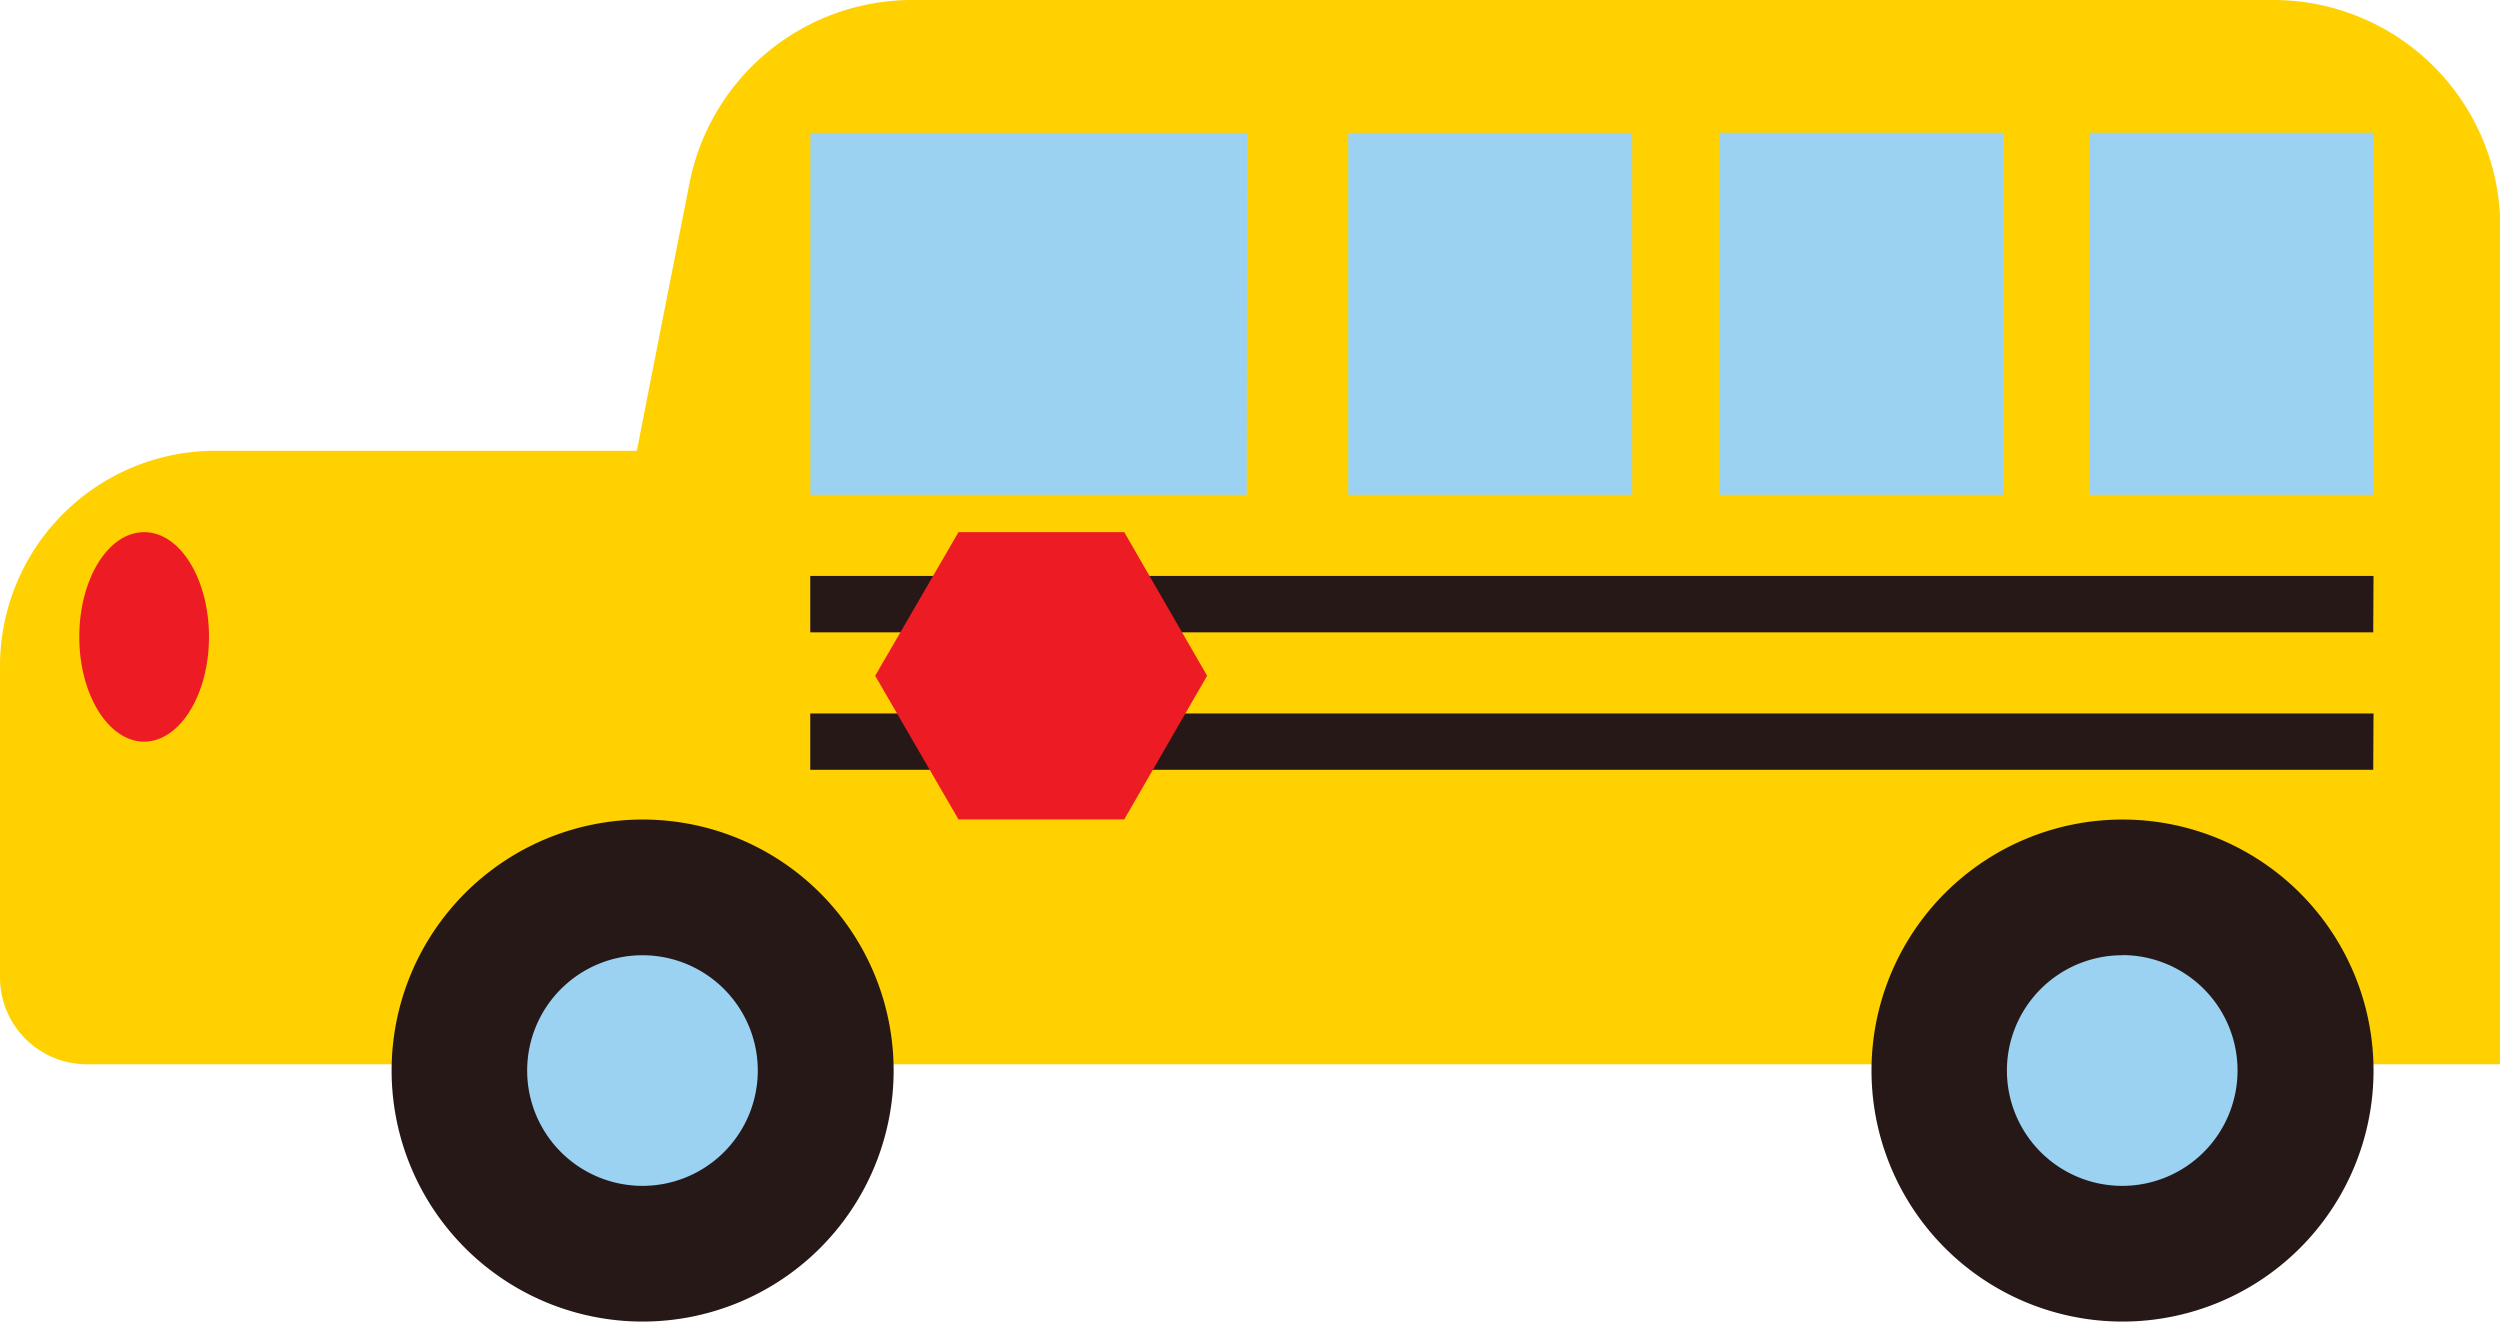
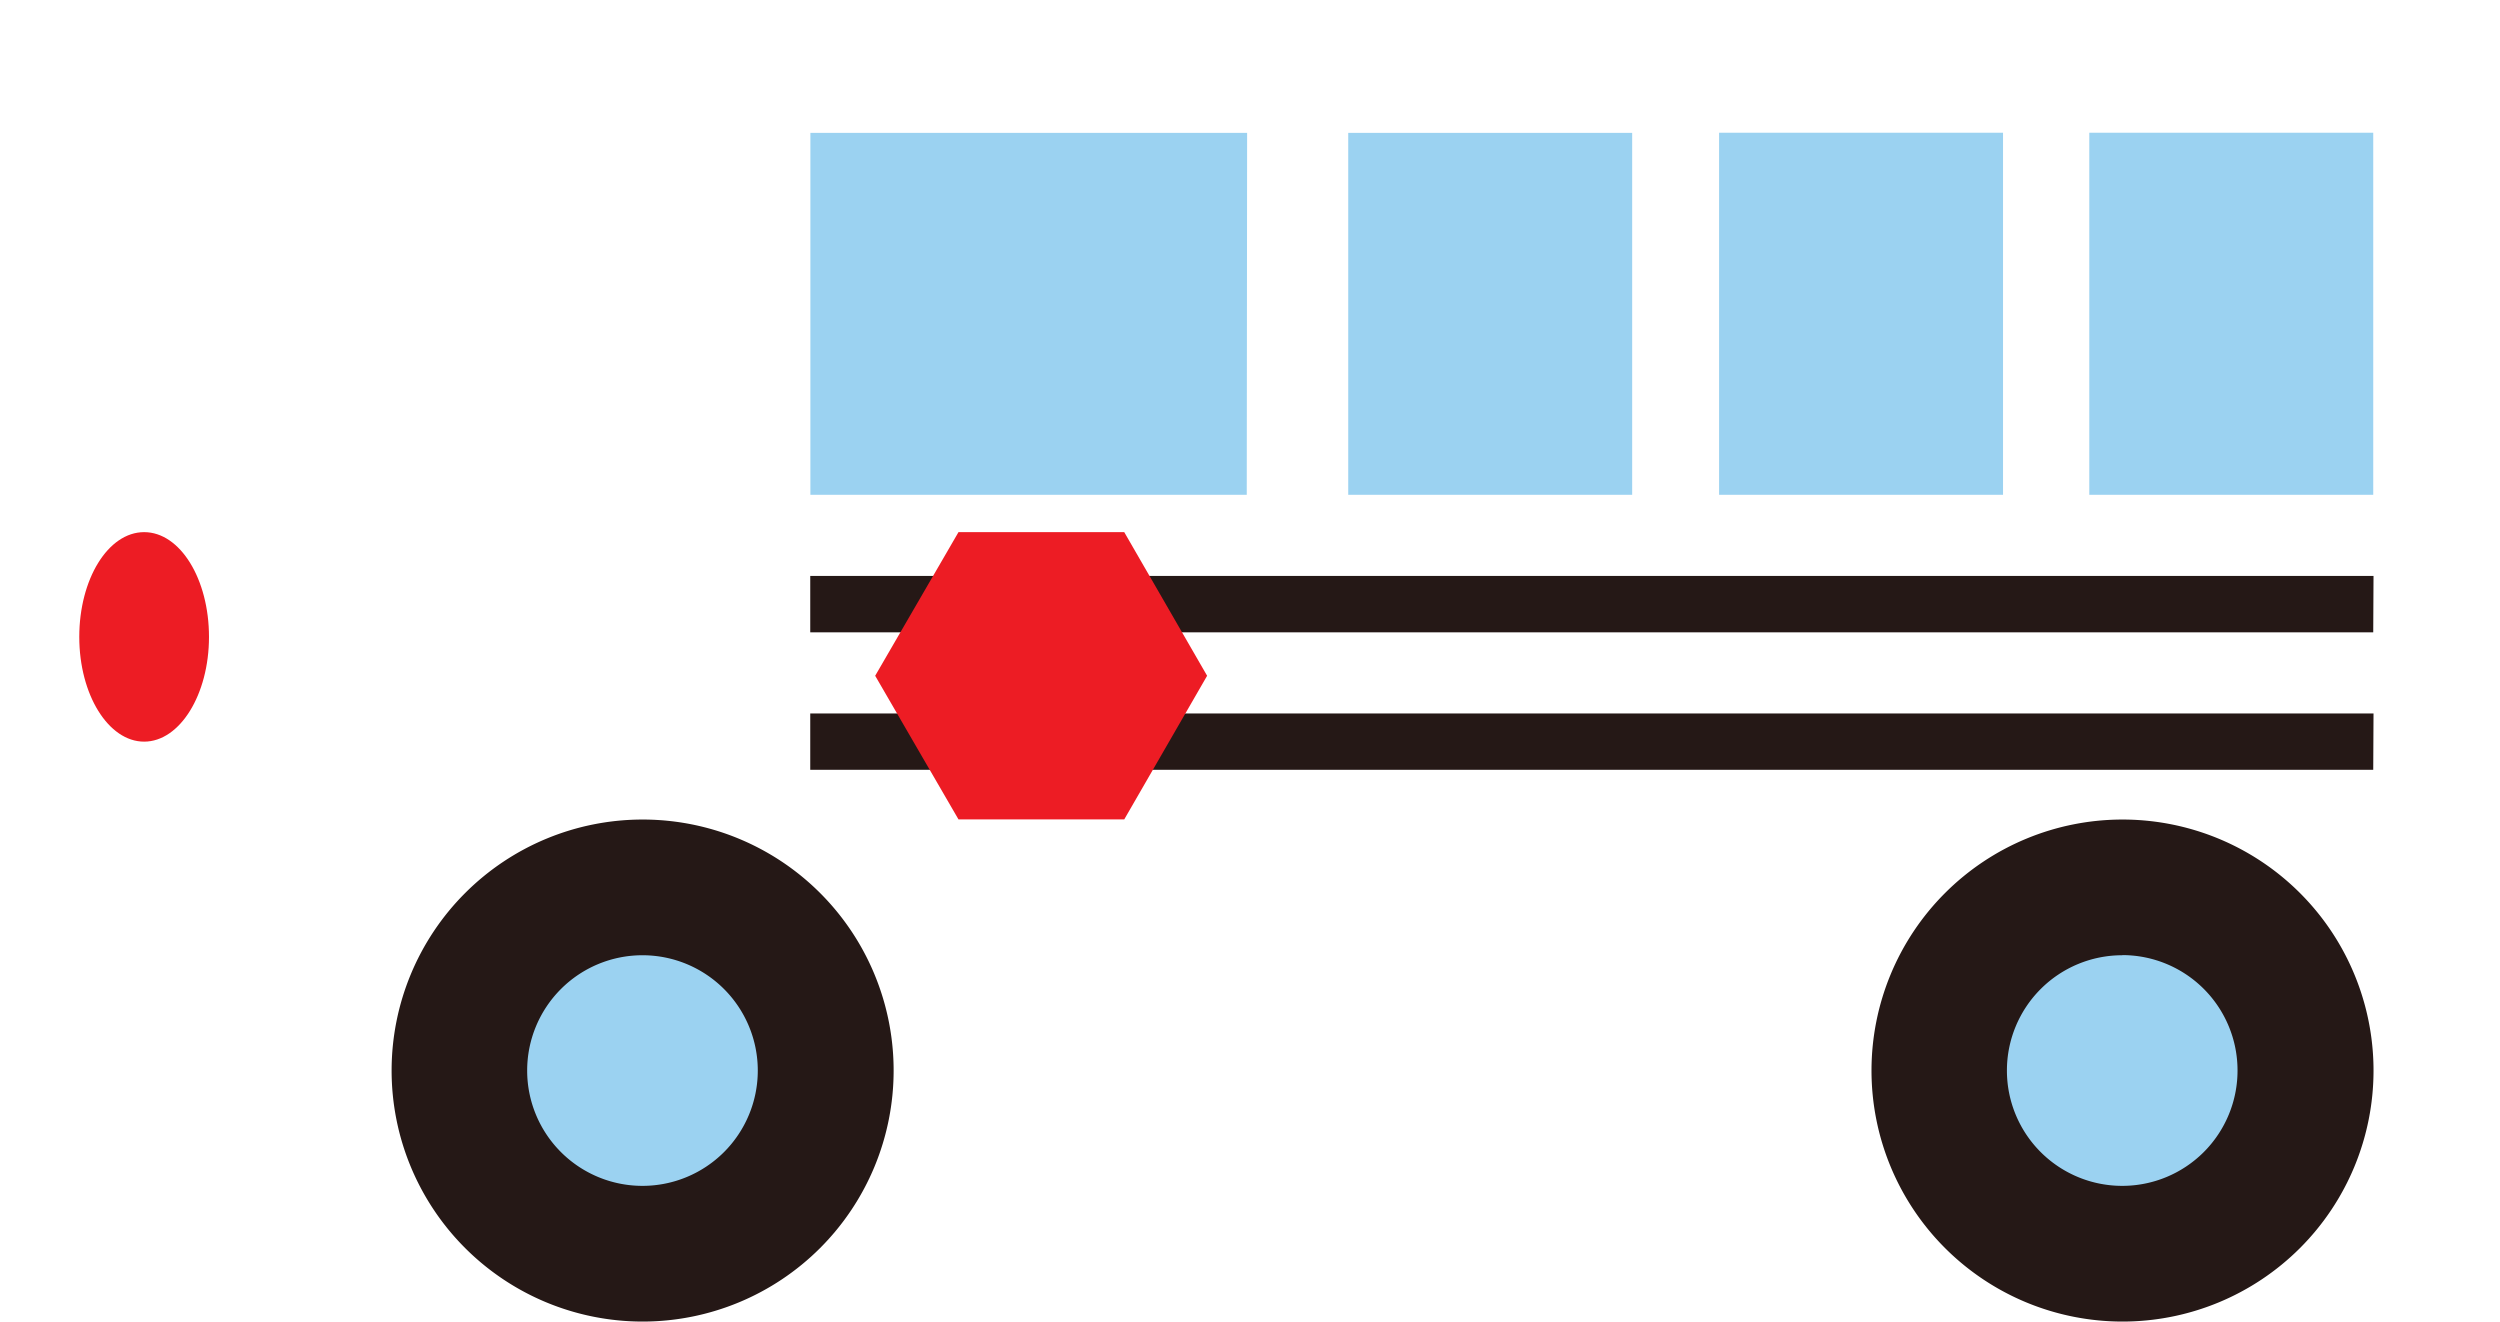
<svg xmlns="http://www.w3.org/2000/svg" fill="#000000" height="183.4" preserveAspectRatio="xMidYMid meet" version="1" viewBox="0.0 -0.0 346.9 183.4" width="346.9" zoomAndPan="magnify">
  <g data-name="19">
    <g id="change1_1">
-       <path d="M346.94,31.5V147.68H12a12.06,12.06,0,0,1-12-12V92.35a29.89,29.89,0,0,1,29.8-29.8H88.37Q92,44,95.68,25.41A31.49,31.49,0,0,1,126.58,0H315.44A31.5,31.5,0,0,1,346.94,31.5Z" fill="#ffd100" />
-     </g>
+       </g>
    <g id="change2_1">
      <path d="M124,148.55a34.83,34.83,0,1,1-34.83-34.83A34.82,34.82,0,0,1,124,148.55Zm170.52-34.83a34.83,34.83,0,1,0,34.83,34.83A34.83,34.83,0,0,0,294.48,113.72Zm34.83-33.8H112.43v7.82H329.31Zm0,19.08H112.43v7.82H329.31Z" fill="#251816" />
    </g>
    <g id="change3_1">
      <path d="M29,88.38c0,8-4.05,14.53-9,14.53s-9-6.51-9-14.53S15,73.84,20,73.84,29,80.35,29,88.38ZM156,73.84H133L121.44,93.77,133,113.7h23l11.5-19.93Z" fill="#ed1c24" />
    </g>
    <g id="change4_1">
      <path d="M105.15,148.55a16,16,0,1,1-16-16A16,16,0,0,1,105.15,148.55Zm189.33-16a16,16,0,1,0,16,16A16,16,0,0,0,294.48,132.53Zm-68-114.11h-39.4V68.66h39.4Zm-53.43,0h-60.6V68.66H173ZM277.94,68.66h-39.4V18.42h39.4Zm51.37,0h-39.4V18.42h39.4Z" fill="#9bd2f1" />
    </g>
  </g>
</svg>